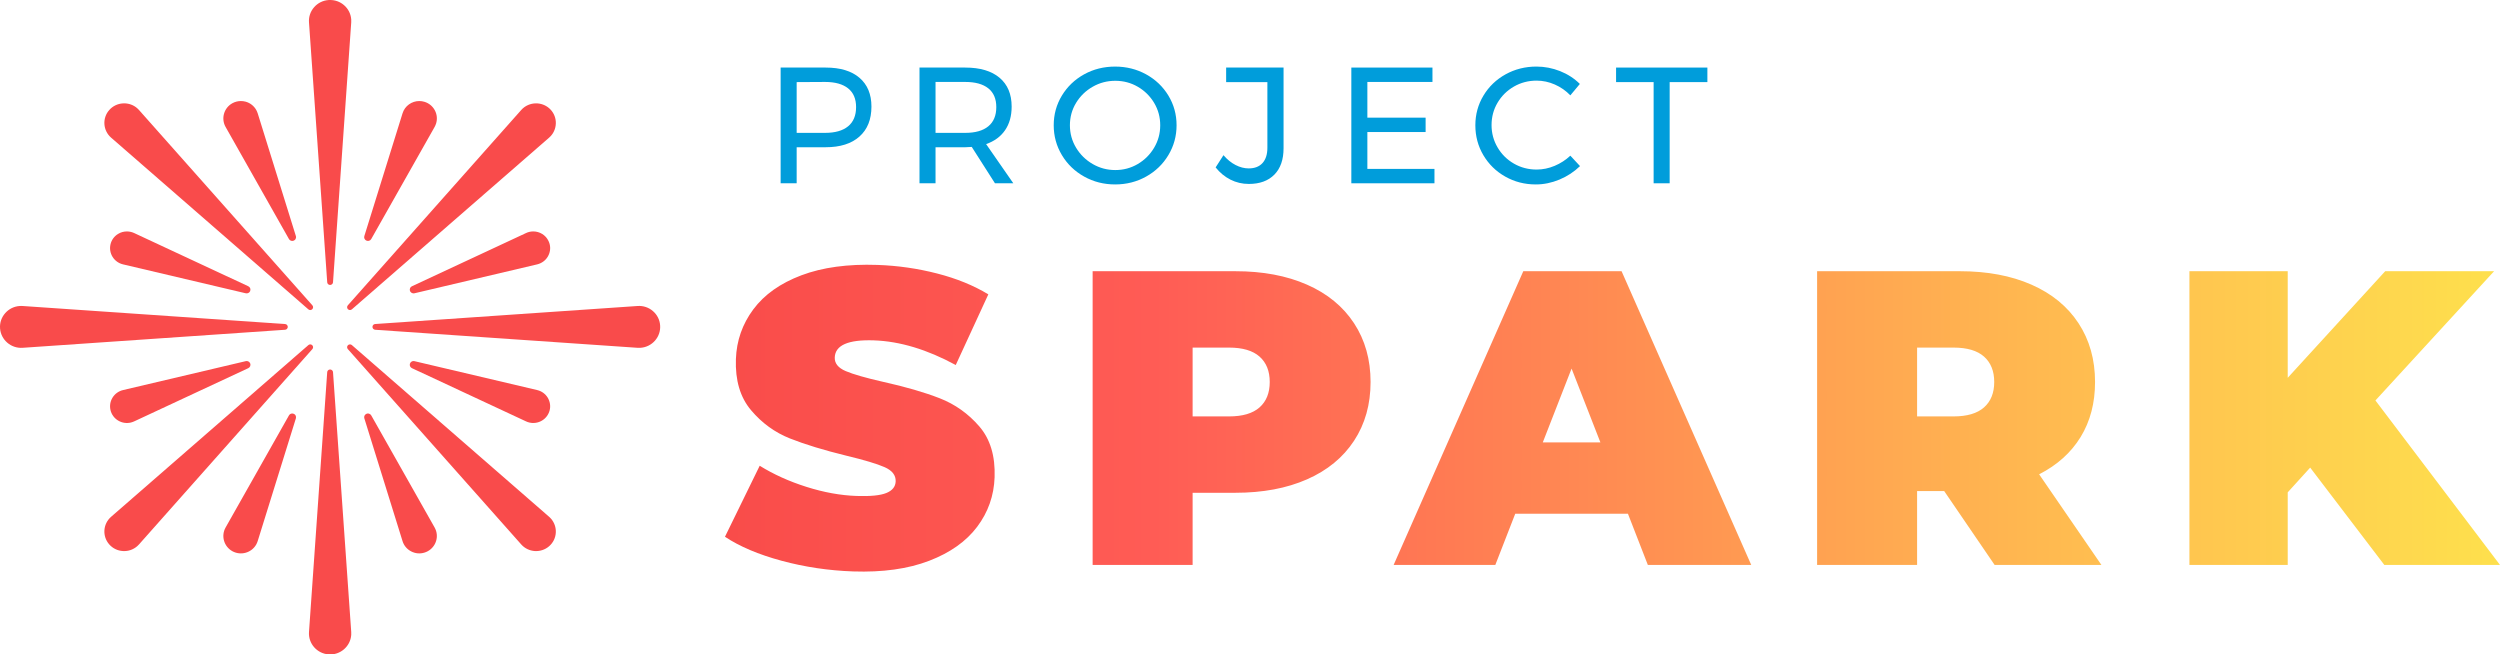
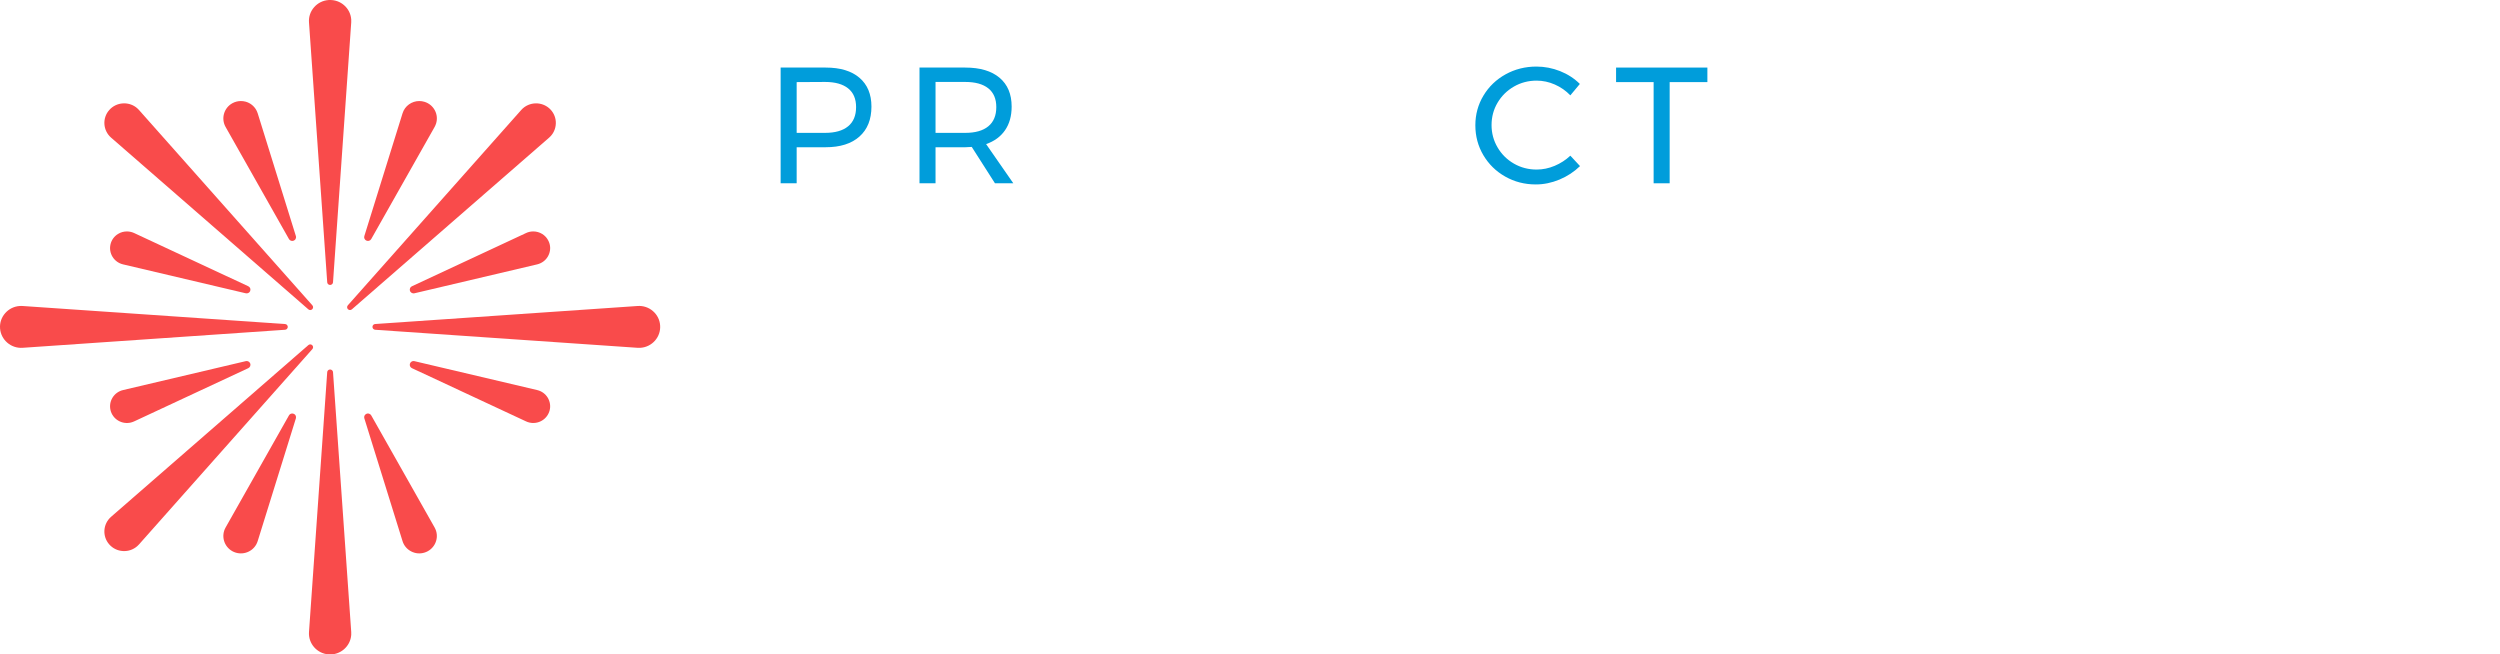
<svg xmlns="http://www.w3.org/2000/svg" width="191" height="50" viewBox="0 0 191 50" fill="none">
  <path fill-rule="evenodd" clip-rule="evenodd" d="M64.792 9.652C65.2 9.319 65.405 8.829 65.405 8.181C65.405 7.549 65.2 7.071 64.792 6.748C64.385 6.423 63.798 6.261 63.033 6.261L60.865 6.273V10.151H63.033C63.798 10.151 64.385 9.985 64.792 9.652ZM65.666 5.945C66.274 6.467 66.578 7.2 66.578 8.143C66.578 9.128 66.272 9.892 65.659 10.435C65.047 10.978 64.188 11.249 63.084 11.249H60.865V14.003H59.64V5.162H63.084C64.198 5.162 65.058 5.423 65.666 5.945Z" fill="#009DDB" />
  <path fill-rule="evenodd" clip-rule="evenodd" d="M73.745 10.151C74.51 10.151 75.097 9.985 75.504 9.652C75.912 9.319 76.117 8.829 76.117 8.181C76.117 7.549 75.912 7.071 75.504 6.747C75.097 6.423 74.51 6.261 73.745 6.261H71.475V10.151H73.745ZM76.015 14.003L74.242 11.225C74.038 11.241 73.872 11.25 73.745 11.25H71.475V14.003H70.25V5.162H73.745C74.875 5.162 75.749 5.421 76.365 5.939C76.982 6.457 77.29 7.192 77.29 8.143C77.29 8.859 77.122 9.461 76.786 9.949C76.451 10.437 75.968 10.79 75.339 11.01L77.417 14.003H76.015Z" fill="#009DDB" />
-   <path fill-rule="evenodd" clip-rule="evenodd" d="M83.482 6.627C82.951 6.93 82.528 7.341 82.213 7.858C81.898 8.376 81.741 8.947 81.741 9.57C81.741 10.193 81.898 10.766 82.213 11.287C82.528 11.81 82.951 12.224 83.482 12.532C84.012 12.839 84.588 12.992 85.21 12.992C85.83 12.992 86.402 12.839 86.925 12.532C87.448 12.224 87.864 11.81 88.175 11.287C88.485 10.766 88.641 10.193 88.641 9.57C88.641 8.947 88.485 8.376 88.175 7.858C87.864 7.341 87.448 6.93 86.925 6.627C86.402 6.324 85.83 6.173 85.21 6.173C84.588 6.173 84.012 6.324 83.482 6.627ZM87.563 5.68C88.281 6.076 88.848 6.616 89.265 7.303C89.682 7.989 89.89 8.745 89.89 9.57C89.89 10.395 89.682 11.155 89.265 11.849C88.848 12.545 88.281 13.091 87.563 13.491C86.844 13.892 86.056 14.091 85.197 14.091C84.338 14.091 83.549 13.892 82.831 13.491C82.113 13.091 81.545 12.545 81.128 11.849C80.712 11.155 80.504 10.395 80.504 9.57C80.504 8.745 80.712 7.989 81.128 7.303C81.545 6.616 82.111 6.076 82.825 5.68C83.539 5.285 84.33 5.087 85.197 5.087C86.056 5.087 86.844 5.285 87.563 5.68Z" fill="#009DDB" />
-   <path fill-rule="evenodd" clip-rule="evenodd" d="M97.363 13.34C96.895 13.816 96.245 14.053 95.411 14.053C94.91 14.053 94.443 13.944 94.009 13.725C93.575 13.506 93.197 13.194 92.874 12.79L93.473 11.856C93.754 12.184 94.062 12.435 94.398 12.607C94.733 12.78 95.068 12.866 95.399 12.866C95.858 12.866 96.211 12.729 96.457 12.456C96.704 12.182 96.828 11.793 96.828 11.288V6.273H93.677V5.162H98.064V11.325C98.064 12.193 97.83 12.864 97.363 13.34Z" fill="#009DDB" />
-   <path fill-rule="evenodd" clip-rule="evenodd" d="M103.242 5.162H109.44V6.261H104.467V8.989H108.917V10.087H104.467V12.904H109.593V14.003H103.242V5.162Z" fill="#009DDB" />
  <path fill-rule="evenodd" clip-rule="evenodd" d="M118.788 6.457C118.337 6.259 117.874 6.16 117.397 6.16C116.768 6.16 116.19 6.311 115.663 6.614C115.136 6.918 114.72 7.328 114.414 7.846C114.107 8.364 113.955 8.934 113.955 9.558C113.955 10.172 114.107 10.74 114.414 11.262C114.72 11.784 115.136 12.197 115.663 12.5C116.19 12.803 116.768 12.954 117.397 12.954C117.866 12.954 118.324 12.86 118.774 12.671C119.225 12.481 119.625 12.222 119.974 11.894L120.714 12.69C120.263 13.127 119.739 13.47 119.145 13.719C118.549 13.967 117.946 14.091 117.334 14.091C116.484 14.091 115.706 13.891 115 13.491C114.294 13.092 113.738 12.546 113.329 11.856C112.921 11.166 112.717 10.404 112.717 9.57C112.717 8.745 112.924 7.989 113.336 7.303C113.748 6.617 114.312 6.076 115.025 5.68C115.74 5.284 116.526 5.086 117.385 5.086C118.005 5.086 118.608 5.203 119.189 5.433C119.772 5.665 120.276 5.992 120.701 6.413L119.974 7.284C119.634 6.931 119.238 6.655 118.788 6.457Z" fill="#009DDB" />
  <path fill-rule="evenodd" clip-rule="evenodd" d="M123.468 5.162H130.444V6.273H127.562V14.003H126.337V6.273H123.468V5.162Z" fill="#009DDB" />
  <path fill-rule="evenodd" clip-rule="evenodd" d="M21.985 24.99C21.976 25.099 21.888 25.187 21.778 25.194L1.729 26.572C0.842 26.635 0.067 25.965 0.004 25.086C-0.027 24.658 0.114 24.246 0.397 23.925C0.68 23.601 1.074 23.407 1.506 23.378C1.539 23.375 1.577 23.375 1.613 23.375C1.652 23.375 1.693 23.375 1.729 23.378L21.778 24.756C21.836 24.759 21.891 24.785 21.93 24.829C21.97 24.876 21.99 24.93 21.985 24.99Z" fill="#F94B4B" />
  <path fill-rule="evenodd" clip-rule="evenodd" d="M48.935 26.572C49.823 26.51 50.497 25.745 50.434 24.865C50.407 24.437 50.209 24.048 49.884 23.767C49.56 23.486 49.142 23.348 48.712 23.378L28.663 24.755C28.553 24.761 28.462 24.851 28.457 24.96C28.448 25.08 28.54 25.186 28.663 25.194L48.71 26.572C48.782 26.575 48.864 26.578 48.935 26.572Z" fill="#F94B4B" />
  <path fill-rule="evenodd" clip-rule="evenodd" d="M23.846 23.634C23.938 23.554 23.945 23.418 23.866 23.328L10.619 8.404C10.578 8.36 10.528 8.308 10.481 8.267C10.203 8.025 9.854 7.896 9.486 7.896C9.452 7.896 9.42 7.896 9.386 7.899C8.985 7.924 8.616 8.103 8.349 8.404C7.799 9.021 7.862 9.97 8.487 10.515L23.558 23.634C23.639 23.707 23.765 23.707 23.846 23.634Z" fill="#F94B4B" />
  <path fill-rule="evenodd" clip-rule="evenodd" d="M22.584 18.256C22.619 18.188 22.629 18.111 22.606 18.038L19.688 8.657C19.657 8.566 19.619 8.476 19.575 8.398C19.401 8.09 19.113 7.866 18.769 7.768C18.648 7.735 18.524 7.72 18.403 7.72C18.177 7.72 17.952 7.777 17.751 7.888C17.105 8.246 16.874 9.057 17.234 9.697L22.076 18.262C22.141 18.379 22.284 18.436 22.414 18.395C22.488 18.373 22.549 18.324 22.584 18.256Z" fill="#F94B4B" />
  <path fill-rule="evenodd" clip-rule="evenodd" d="M19.107 22.25C19.14 22.181 19.142 22.103 19.119 22.031C19.091 21.96 19.039 21.903 18.969 21.87L10.248 17.804C10.165 17.765 10.076 17.736 9.994 17.717C9.895 17.692 9.794 17.682 9.695 17.682C9.458 17.682 9.226 17.744 9.021 17.872C8.728 18.049 8.523 18.33 8.443 18.662C8.281 19.346 8.707 20.035 9.399 20.198L18.777 22.407C18.912 22.438 19.049 22.372 19.107 22.25Z" fill="#F94B4B" />
  <path fill-rule="evenodd" clip-rule="evenodd" d="M26.834 1.71C26.837 1.642 26.837 1.561 26.834 1.489C26.803 1.062 26.608 0.672 26.281 0.392C25.984 0.136 25.613 0 25.221 0C25.184 0 25.148 0 25.109 0.002C24.678 0.032 24.284 0.225 24 0.55C23.717 0.87 23.577 1.285 23.607 1.71L24.999 21.566C25.005 21.675 25.095 21.762 25.205 21.77C25.263 21.775 25.321 21.757 25.365 21.716C25.412 21.677 25.44 21.626 25.442 21.566L26.834 1.71Z" fill="#F94B4B" />
  <path fill-rule="evenodd" clip-rule="evenodd" d="M42.463 9.294C42.438 8.896 42.257 8.532 41.954 8.267C41.668 8.019 41.31 7.897 40.958 7.897C40.538 7.897 40.119 8.068 39.822 8.403L26.573 23.328C26.501 23.41 26.501 23.533 26.573 23.614C26.652 23.704 26.792 23.713 26.883 23.634L41.954 10.515C41.998 10.474 42.048 10.424 42.092 10.379C42.355 10.079 42.488 9.694 42.463 9.294Z" fill="#F94B4B" />
  <path fill-rule="evenodd" clip-rule="evenodd" d="M33.317 9.439C33.422 9.101 33.389 8.741 33.221 8.428C33.053 8.114 32.773 7.883 32.429 7.779C32.299 7.739 32.167 7.719 32.035 7.719C31.463 7.719 30.93 8.087 30.754 8.658L27.835 18.038C27.794 18.166 27.852 18.305 27.97 18.371C28.038 18.408 28.115 18.417 28.19 18.398C28.264 18.376 28.324 18.33 28.363 18.261L33.205 9.698C33.252 9.612 33.289 9.523 33.317 9.439Z" fill="#F94B4B" />
  <path fill-rule="evenodd" clip-rule="evenodd" d="M41.954 19.389C42.073 19.068 42.056 18.722 41.907 18.415C41.69 17.951 41.225 17.681 40.741 17.681C40.557 17.681 40.369 17.719 40.194 17.803L31.471 21.871C31.348 21.928 31.282 22.064 31.315 22.195C31.35 22.348 31.507 22.443 31.661 22.407L41.041 20.198C41.126 20.177 41.217 20.146 41.291 20.11C41.602 19.966 41.839 19.708 41.954 19.389Z" fill="#F94B4B" />
  <path fill-rule="evenodd" clip-rule="evenodd" d="M26.834 48.51C26.837 48.438 26.837 48.357 26.834 48.288L25.442 28.432C25.44 28.373 25.412 28.321 25.365 28.283C25.327 28.248 25.274 28.229 25.221 28.229H25.205C25.095 28.237 25.005 28.324 24.999 28.432L23.607 48.288C23.547 49.168 24.218 49.934 25.109 49.996C25.995 50.059 26.771 49.389 26.834 48.51Z" fill="#F94B4B" />
  <path fill-rule="evenodd" clip-rule="evenodd" d="M23.866 26.67C23.946 26.581 23.937 26.445 23.847 26.366C23.805 26.328 23.753 26.311 23.704 26.311C23.651 26.311 23.599 26.328 23.558 26.366L8.487 39.484C7.862 40.03 7.799 40.975 8.349 41.595C8.616 41.896 8.984 42.075 9.386 42.099C9.791 42.127 10.178 41.993 10.481 41.731C10.527 41.69 10.577 41.639 10.619 41.595L23.866 26.67Z" fill="#F94B4B" />
  <path fill-rule="evenodd" clip-rule="evenodd" d="M22.606 31.961C22.628 31.886 22.62 31.811 22.584 31.743C22.549 31.675 22.488 31.626 22.414 31.604C22.386 31.596 22.359 31.591 22.331 31.591C22.226 31.591 22.128 31.645 22.076 31.737L17.235 40.302C16.874 40.942 17.105 41.75 17.751 42.111C18.395 42.468 19.215 42.239 19.575 41.601C19.619 41.522 19.658 41.432 19.687 41.342L22.606 31.961Z" fill="#F94B4B" />
  <path fill-rule="evenodd" clip-rule="evenodd" d="M19.118 27.968C19.143 27.897 19.141 27.817 19.107 27.749C19.058 27.647 18.956 27.584 18.846 27.584C18.825 27.584 18.802 27.586 18.78 27.591L9.4 29.801C8.707 29.965 8.281 30.653 8.443 31.337C8.523 31.669 8.729 31.95 9.02 32.127C9.315 32.306 9.661 32.361 9.994 32.283C10.077 32.262 10.164 32.233 10.247 32.195L18.97 28.128C19.038 28.095 19.091 28.038 19.118 27.968Z" fill="#F94B4B" />
-   <path fill-rule="evenodd" clip-rule="evenodd" d="M42.463 40.705C42.488 40.304 42.355 39.921 42.092 39.621C42.048 39.574 41.998 39.526 41.954 39.484L26.883 26.365C26.842 26.328 26.789 26.311 26.738 26.311C26.677 26.311 26.616 26.334 26.573 26.385C26.501 26.466 26.501 26.589 26.573 26.669L39.822 41.595C40.372 42.214 41.327 42.277 41.954 41.731C42.257 41.467 42.438 41.102 42.463 40.705Z" fill="#F94B4B" />
  <path fill-rule="evenodd" clip-rule="evenodd" d="M32.429 42.219C33.135 42.004 33.534 41.26 33.317 40.56C33.29 40.475 33.251 40.386 33.205 40.302L28.363 31.737C28.325 31.669 28.264 31.622 28.19 31.602C28.165 31.593 28.137 31.59 28.11 31.59C28.064 31.59 28.014 31.605 27.97 31.628C27.851 31.694 27.794 31.833 27.835 31.96L30.754 41.343C30.858 41.68 31.092 41.96 31.408 42.124C31.724 42.29 32.087 42.326 32.429 42.219Z" fill="#F94B4B" />
  <path fill-rule="evenodd" clip-rule="evenodd" d="M41.907 31.585C42.056 31.277 42.073 30.931 41.954 30.61C41.839 30.29 41.602 30.032 41.291 29.887C41.217 29.852 41.126 29.823 41.041 29.801L31.661 27.592C31.639 27.586 31.618 27.583 31.595 27.583C31.463 27.583 31.345 27.673 31.314 27.804C31.282 27.935 31.348 28.071 31.471 28.128L40.193 32.195C40.838 32.495 41.604 32.221 41.907 31.585Z" fill="#F94B4B" />
-   <path fill-rule="evenodd" clip-rule="evenodd" d="M59.713 42.842C57.948 42.364 56.507 41.753 55.388 41.008L58.041 35.583C59.098 36.239 60.287 36.778 61.613 37.197C62.936 37.617 64.213 37.848 65.442 37.891C66.499 37.927 67.257 37.853 67.718 37.665C68.177 37.479 68.415 37.181 68.429 36.776C68.445 36.306 68.161 35.944 67.577 35.688C66.992 35.432 66.025 35.142 64.675 34.818C62.942 34.393 61.5 33.954 60.35 33.497C59.2 33.04 58.21 32.322 57.382 31.341C56.552 30.361 56.166 29.059 56.223 27.436C56.273 26.026 56.717 24.758 57.555 23.633C58.393 22.507 59.618 21.64 61.226 21.033C62.836 20.426 64.772 20.161 67.036 20.24C68.589 20.293 70.109 20.512 71.597 20.895C73.084 21.278 74.388 21.808 75.508 22.489L73.019 27.888C70.836 26.702 68.752 26.073 66.769 26.004C64.806 25.936 63.808 26.373 63.775 27.312C63.759 27.761 64.038 28.107 64.613 28.352C65.187 28.596 66.137 28.87 67.467 29.172C69.181 29.553 70.623 29.971 71.795 30.428C72.966 30.885 73.972 31.6 74.813 32.57C75.653 33.54 76.045 34.837 75.988 36.46C75.938 37.87 75.494 39.132 74.655 40.247C73.816 41.362 72.593 42.229 70.984 42.846C69.375 43.464 67.439 43.734 65.174 43.657C63.298 43.591 61.478 43.32 59.713 42.842ZM96.231 31.124C95.713 31.584 94.936 31.814 93.901 31.814H91.116V26.556H93.901C94.936 26.556 95.713 26.786 96.231 27.245C96.749 27.706 97.008 28.351 97.008 29.184C97.008 30.017 96.749 30.665 96.231 31.124ZM103.45 24.697C102.608 23.414 101.41 22.431 99.856 21.748C98.302 21.064 96.479 20.721 94.386 20.721H83.477V43.162H91.116V37.648H94.386C96.479 37.648 98.302 37.306 99.856 36.622C101.41 35.939 102.608 34.956 103.45 33.673C104.291 32.39 104.712 30.895 104.712 29.184C104.712 27.475 104.291 25.979 103.45 24.697ZM120.069 28.159L117.868 33.801H122.271L120.069 28.159ZM116.379 20.722H123.889L133.795 43.162H125.896L124.375 39.251H115.764L114.242 43.162H106.473L116.379 20.722ZM151.581 31.124C151.063 31.584 150.286 31.814 149.251 31.814H146.466V26.556H149.251C150.286 26.556 151.063 26.786 151.581 27.245C152.099 27.706 152.359 28.351 152.359 29.184C152.359 30.017 152.099 30.665 151.581 31.124ZM155.79 36.237C157.171 35.532 158.228 34.582 158.962 33.384C159.695 32.187 160.062 30.787 160.062 29.184C160.062 27.475 159.641 25.979 158.8 24.697C157.958 23.414 156.76 22.431 155.206 21.748C153.653 21.064 151.829 20.721 149.736 20.721H138.827V43.162H146.466V37.52H148.538L152.39 43.162H160.549L155.79 36.237ZM174.782 37.615L176.498 35.725L182.164 43.162H191L181.483 30.595L190.548 20.722H182.228L174.782 28.864V20.722H167.272V43.162H174.782V37.615Z" fill="url(#paint0_linear)" />
  <defs>
    <linearGradient id="paint0_linear" x1="55.388" y1="43.67" x2="191" y2="43.67" gradientUnits="userSpaceOnUse">
      <stop stop-color="#F94C4A" />
      <stop offset="0.242" stop-color="#FF5C55" />
      <stop offset="0.736" stop-color="#FFB850" />
      <stop offset="1" stop-color="#FEE04D" />
    </linearGradient>
  </defs>
</svg>